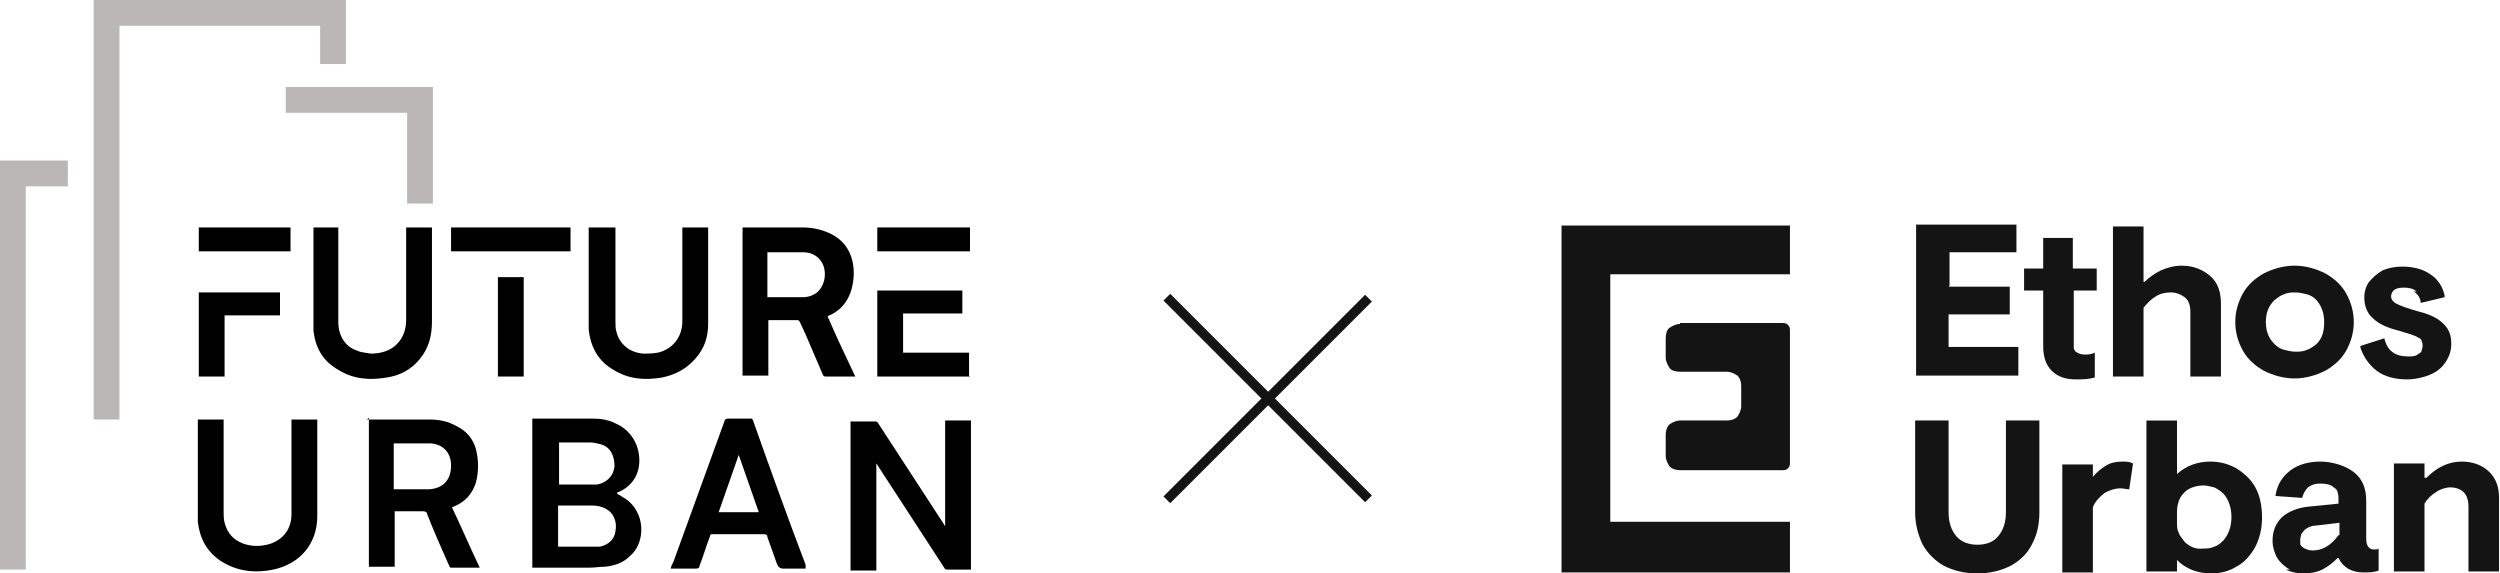
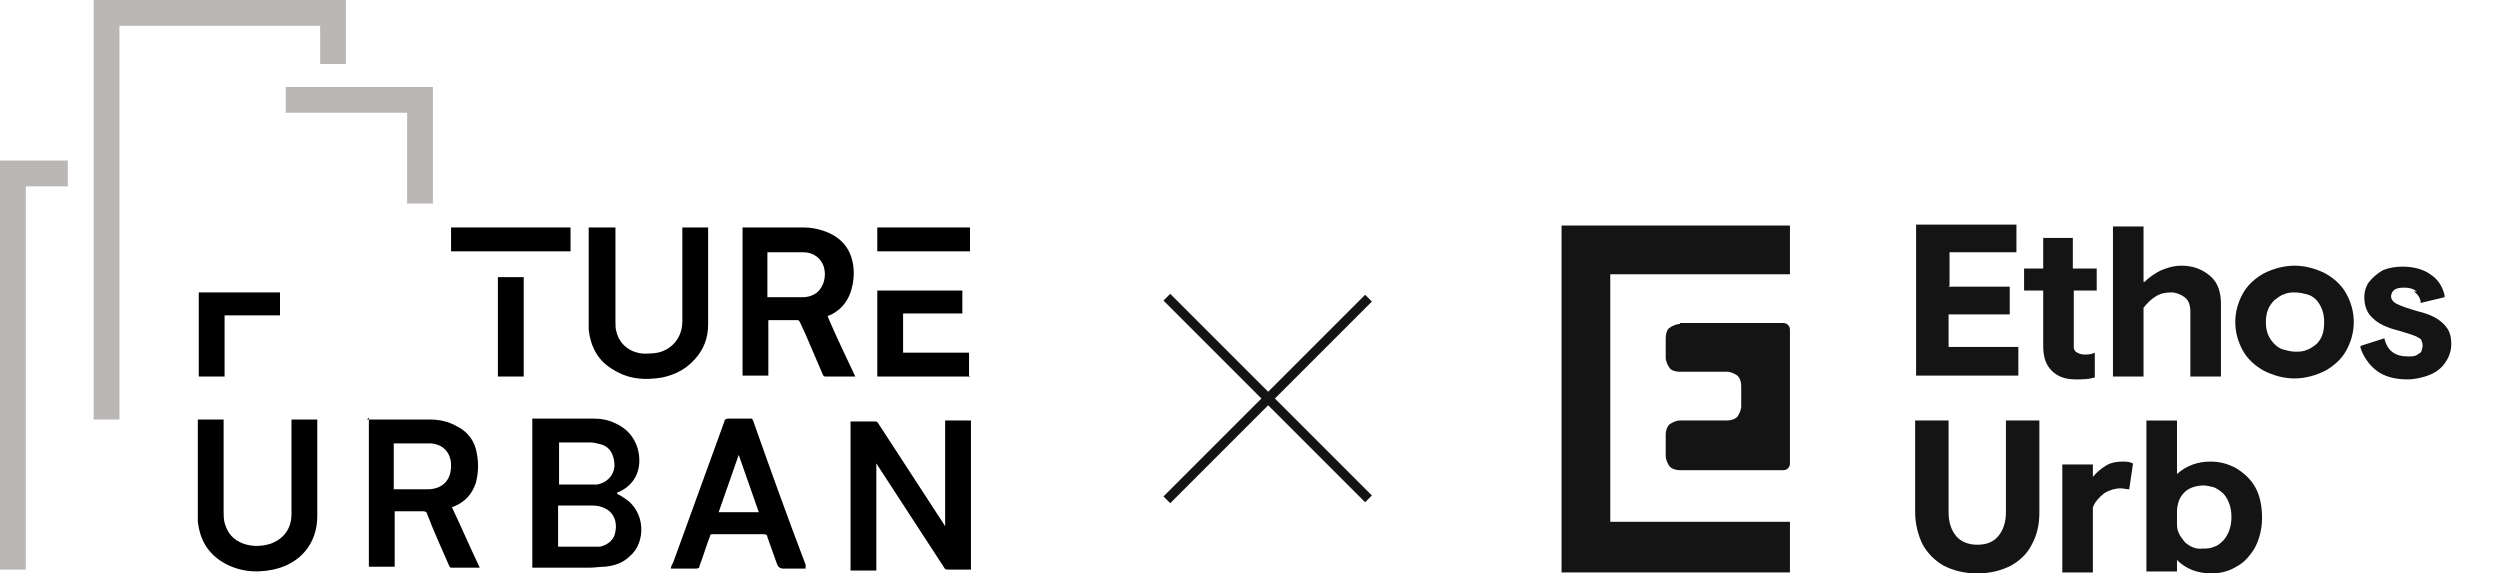
<svg xmlns="http://www.w3.org/2000/svg" viewBox="0 0 261.6 60">
  <defs>
    <style>      .cls-1 {        fill: #bbb7b7;      }      .cls-2 {        fill: #141414;      }      .cls-3 {        fill: none;        stroke: #141414;      }    </style>
  </defs>
  <g>
    <g id="Layer_1">
      <path d="M98.9,55.1v-11.1h2.7v15.6h-.3c-.7,0-1.4,0-2.1,0-.2,0-.3,0-.4-.2-2.3-3.5-4.6-7.1-6.9-10.6,0,0-.1-.2-.2-.3v11.2h-2.7v-15.6c0,0,.2,0,.3,0,.7,0,1.4,0,2.2,0,.2,0,.3,0,.4.2,2.3,3.5,4.6,7.1,6.9,10.6,0,0,.1.2.2.3h0s0,0,0,0Z" />
      <path d="M64.6,51.7c.3.1.5.3.7.4,2.3,1.4,2.3,4.7.6,6.1-.7.7-1.6,1-2.6,1.1-.5,0-1.1.1-1.6.1-1.9,0-3.8,0-5.7,0h-.3v-15.6c0,0,.1,0,.2,0,2,0,4.1,0,6.1,0,.8,0,1.6.1,2.4.5,1.6.7,2.5,2.2,2.5,3.9,0,1.5-.8,2.7-2.2,3.3,0,0,0,0-.1,0h0ZM58.4,57.2c0,0,.1,0,.2,0,1.1,0,2.2,0,3.4,0,.3,0,.5,0,.8,0,.9-.2,1.5-.8,1.6-1.6.2-1-.2-1.9-.9-2.3-.5-.3-1-.4-1.5-.4-1.1,0-2.2,0-3.3,0,0,0-.2,0-.3,0v4.4h0ZM58.4,50.7h.3c1,0,2.1,0,3.1,0,.2,0,.4,0,.7,0,1-.2,1.7-.9,1.8-1.9,0-1.1-.4-2-1.4-2.3-.4-.1-.8-.2-1.1-.2-1,0-2,0-3,0,0,0-.2,0-.3,0v4.4h0Z" />
      <path d="M89.2,39.4c-1,0-2,0-2.9,0,0,0-.2-.1-.2-.2-.6-1.4-1.2-2.8-1.8-4.2-.2-.4-.4-.9-.6-1.3,0,0-.1-.2-.2-.2-1,0-2.1,0-3.1,0,0,0,0,0,0,0v5.8h-2.7v-15.5c0,0,.2,0,.2,0,2,0,4.1,0,6.1,0,1,0,1.9.2,2.8.6,1.5.7,2.3,1.9,2.5,3.5.1.9,0,1.8-.3,2.7-.4,1.1-1.1,1.9-2.2,2.4,0,0-.1,0-.2.1,0,0,0,0,0,0,.9,2.1,1.9,4.2,2.9,6.3h0ZM80.3,31.1s0,0,.1,0c1.2,0,2.4,0,3.6,0,.6,0,1.1-.2,1.5-.5.7-.6,1-1.7.7-2.7-.3-.9-1.1-1.5-2.1-1.5-1.2,0-2.4,0-3.6,0,0,0-.1,0-.2,0v4.8Z" />
      <path d="M38.4,43.9c0,0,.1,0,.2,0,2.1,0,4.3,0,6.4,0,1,0,1.9.2,2.8.7,1,.5,1.7,1.3,2,2.4.3,1.2.3,2.3,0,3.5-.4,1.2-1.1,2-2.3,2.5,0,0-.1,0-.2.1,1,2.1,1.9,4.2,2.9,6.3h-.5c-.8,0-1.6,0-2.4,0-.2,0-.2,0-.3-.2-.8-1.8-1.6-3.6-2.3-5.4,0-.2-.2-.3-.4-.3-.9,0-1.8,0-2.7,0h-.3v5.8h-2.7v-15.6h0ZM41.2,46.4v4.8c1.2,0,2.5,0,3.7,0,1.5-.1,2.3-1,2.3-2.5,0-1.3-.8-2.2-2.1-2.3-1.3,0-2.6,0-3.9,0h0Z" />
      <path d="M61.7,23.8h2.7v.3c0,3.2,0,6.3,0,9.5,0,.4,0,.8.1,1.1.3,1.3,1.4,2.2,2.8,2.3.7,0,1.3,0,1.9-.2,1.4-.5,2.2-1.7,2.2-3.2,0-3.2,0-6.3,0-9.5v-.3h2.7c0,0,0,.1,0,.2,0,3.3,0,6.6,0,9.9,0,1.4-.4,2.6-1.4,3.7-.9,1-2,1.6-3.4,1.9-1.8.3-3.5.2-5.1-.8-1.6-.9-2.4-2.4-2.6-4.2,0-.4,0-.7,0-1.1,0-3.1,0-6.2,0-9.3v-.3h0Z" />
-       <path d="M32.7,23.8h2.7v.3c0,3.2,0,6.4,0,9.6,0,1.4.7,2.6,2,3,.4.2.9.2,1.4.3.9,0,1.7-.2,2.4-.7.9-.7,1.3-1.7,1.3-2.8,0-3.1,0-6.3,0-9.4v-.3h2.7v.3c0,3.2,0,6.3,0,9.5,0,1.5-.3,2.8-1.3,4-.9,1.1-2.1,1.7-3.4,1.9-1.8.3-3.5.2-5.1-.8-1.6-.9-2.4-2.3-2.6-4.1,0-.3,0-.7,0-1,0-3.2,0-6.4,0-9.5v-.3h0Z" />
      <path d="M20.7,43.9h2.7v.3c0,3.1,0,6.2,0,9.3,0,.4,0,.8.1,1.2.3,1.1.9,1.8,2,2.2.9.3,1.8.3,2.8,0,1.4-.5,2.2-1.6,2.2-3.1,0-3.2,0-6.4,0-9.6v-.3h2.7c0,0,0,.1,0,.2,0,3.3,0,6.6,0,9.9,0,2.9-1.8,5-4.6,5.6-1.9.4-3.8.2-5.5-.9-1.5-1-2.2-2.4-2.4-4.1,0-.4,0-.8,0-1.2,0-3,0-6,0-9.1v-.4h0Z" />
      <path d="M84.3,59.5h-2.3c-.4,0-.6-.2-.7-.5-.3-.9-.7-1.9-1-2.8,0-.2-.1-.3-.4-.3-1.8,0-3.5,0-5.3,0-.2,0-.3,0-.3.2-.4,1-.7,2.1-1.1,3.1,0,.2-.1.3-.4.3-.8,0-1.7,0-2.6,0,0-.3.2-.5.3-.8,1.8-4.9,3.5-9.7,5.3-14.6,0-.2.2-.3.4-.3.8,0,1.5,0,2.3,0,.2,0,.2,0,.3.2,1.8,5.1,3.6,10.1,5.5,15.1,0,0,0,.1,0,.2h0ZM79.4,53.6c-.7-2-1.4-4-2.1-6-.7,2-1.4,4-2.1,6h4.2Z" />
      <path d="M101.5,39.4h-9.7v-9h8.9v2.4h-6.2v4.1h6.9v2.6Z" />
      <path d="M23.5,33v6.4h-2.7v-8.8h8.5v2.4h-5.8Z" />
      <path d="M59.7,23.8v2.5h-12.5v-2.5h12.5Z" />
      <path d="M52.1,29h2.7v10.4h-2.7v-10.4Z" />
      <path d="M101.5,23.8v2.5h-9.7v-2.5h9.7Z" />
-       <path d="M20.8,26.3v-2.5h9.6v2.5h-9.6Z" />
      <path class="cls-1" d="M12.5,43.9h-2.7V0h26.4v6.7h-2.7v-4H12.5v41.1Z" />
      <path class="cls-1" d="M45.3,21.3h-2.7v-9.5h-12.7v-2.7h15.4v12.3Z" />
      <path class="cls-1" d="M2.7,59.6H0V16.8h7.1v2.7H2.7v40.1Z" />
      <path class="cls-2" d="M168.5,28.7h18.8v-5.1h-23.9v36.3h23.9v-5.3h-18.8v-25.9Z" />
      <path class="cls-2" d="M175.8,33.9c-.4,0-.8.2-1.1.4s-.4.7-.4,1.1v2c0,.4.2.8.4,1.1s.7.4,1.1.4h4.9c.4,0,.8.2,1.1.4.3.3.4.7.4,1.1v2.1c0,.4-.2.8-.4,1.1-.3.3-.7.4-1.1.4h-4.9c-.4,0-.8.2-1.1.4-.3.3-.4.7-.4,1.1v2.2c0,.4.2.8.4,1.1.3.3.7.4,1.1.4h10.7c.2,0,.4,0,.6-.2.2-.2.2-.4.2-.6v-13.8c0-.2,0-.4-.2-.6-.2-.2-.4-.2-.6-.2h-10.7Z" />
      <path class="cls-2" d="M203.9,30h6.4v2.9h-6.4v3.4h7.3v3h-10.7v-15.8h10.5v2.9h-7v3.5Z" />
      <path class="cls-2" d="M217,28.1h2.4v2.3h-2.4v5.5c0,.2,0,.3,0,.5,0,.1.1.3.2.4.3.2.6.3.9.3.4,0,.7,0,1.1-.2v2.6c-.7.2-1.3.2-2,.2-1.1,0-1.9-.3-2.5-.9-.6-.6-.9-1.4-.9-2.6v-5.8h-2v-2.3h2v-3.2h3.1v3.2Z" />
      <path class="cls-2" d="M224.4,29.5c.5-.5,1.1-.9,1.7-1.2.7-.3,1.4-.5,2.2-.5,1.2,0,2.2.4,3,1.1.8.7,1.1,1.7,1.1,2.9v7.6h-3.2v-6.8c0-.7-.2-1.2-.6-1.5-.4-.3-.9-.5-1.4-.5-.6,0-1.1.1-1.6.4-.5.3-.9.7-1.3,1.2v7.2h-3.2v-15.7h3.2v5.8Z" />
      <path class="cls-2" d="M243.3,28.6c.9.5,1.7,1.2,2.2,2.1.5.9.8,1.9.8,3,0,1.1-.3,2.1-.8,3-.5.9-1.3,1.6-2.2,2.1-1,.5-2.1.8-3.2.8s-2.2-.3-3.2-.8c-.9-.5-1.7-1.2-2.2-2.1-.5-.9-.8-1.9-.8-3,0-1.1.3-2.1.8-3,.5-.9,1.3-1.6,2.2-2.1,1-.5,2.1-.8,3.2-.8s2.2.3,3.2.8ZM238,31.4c-.6.6-.9,1.3-.9,2.3s.3,1.7.9,2.3c.3.3.6.5,1,.6.4.1.8.2,1.2.2.4,0,.8,0,1.2-.2.4-.1.7-.4,1-.6.6-.6.8-1.3.8-2.3s-.3-1.7-.8-2.3c-.3-.3-.6-.5-1-.6-.4-.1-.8-.2-1.2-.2-.4,0-.8,0-1.2.2-.4.1-.7.4-1,.6Z" />
      <path class="cls-2" d="M203.9,53.6c0,1.1.3,1.9.8,2.5.5.6,1.3.9,2.2.9,1,0,1.7-.3,2.2-.9.5-.6.8-1.4.8-2.5v-9.6h3.5v9.6c0,1.2-.2,2.3-.8,3.4-.5,1-1.3,1.7-2.2,2.2-1,.5-2.1.8-3.5.8s-2.5-.3-3.5-.8c-.9-.5-1.7-1.3-2.2-2.2-.5-1-.8-2.2-.8-3.4v-9.6h3.5v9.6Z" />
      <path class="cls-2" d="M227.8,49.6c1-.9,2.2-1.3,3.5-1.3.9,0,1.8.2,2.7.7.8.5,1.5,1.1,2,2,.5.9.7,2,.7,3.2s-.3,2.3-.8,3.2c-.5.8-1.1,1.5-1.9,1.9-.8.5-1.7.7-2.6.7-1.5,0-2.7-.5-3.6-1.4v1.2h-3.2v-15.8h3.2v5.6ZM227.8,54.7c0,.4,0,.7.2,1.1.1.3.4.6.6.9.5.5,1.2.8,1.9.7.4,0,.8,0,1.2-.2.4-.1.7-.4,1-.7.5-.6.8-1.4.8-2.4,0-1-.3-1.8-.8-2.4-.3-.3-.6-.5-1-.7-.4-.1-.8-.2-1.1-.2-.7,0-1.5.2-2,.7-.3.3-.5.6-.6.9s-.2.7-.2,1.1v1.1Z" />
-       <path class="cls-2" d="M253.9,50c1.1-1.1,2.3-1.7,3.7-1.7,1.2,0,2.2.4,2.9,1.1.7.7,1,1.6,1,2.7v7.7h-3.2v-6.8c0-.7-.2-1.2-.5-1.5-.3-.3-.8-.5-1.4-.5-.5,0-1.1.2-1.5.5-.5.3-.9.7-1.2,1.2v7.1h-3.2v-11.3h3.2v1.5Z" />
      <path class="cls-2" d="M252.9,30.5c-.4-.3-.8-.4-1.3-.4-.3,0-.7,0-1,.2-.1,0-.2.2-.3.3,0,.1-.1.2-.1.4,0,.3.2.6.6.8.4.2,1.2.5,2.3.8,1.2.3,2,.7,2.6,1.3s.8,1.2.8,2.1c0,.7-.2,1.3-.6,1.9-.4.6-.9,1-1.6,1.3-.7.3-1.6.5-2.4.5-1.3,0-2.4-.3-3.2-.9-.8-.6-1.4-1.5-1.7-2.4v-.2c0,0,2.5-.8,2.5-.8.3,1.3,1.1,1.9,2.5,1.9.4,0,.8,0,1.1-.3.1,0,.3-.2.3-.3,0-.1.1-.3.1-.5,0-.2,0-.3-.1-.5,0-.2-.2-.3-.4-.4-.3-.2-1-.4-2-.7-1.2-.3-2.1-.7-2.7-1.3-.6-.5-.9-1.3-.9-2.2,0-.6.2-1.2.5-1.6.4-.5.9-.9,1.4-1.2.7-.3,1.4-.4,2.1-.4,1.2,0,2.2.3,2.9.8.8.5,1.3,1.3,1.5,2.2v.2s-2.5.6-2.5.6c0-.5-.3-.9-.7-1.2Z" />
      <path class="cls-2" d="M219,49.9c.4-.5.9-.9,1.4-1.2.5-.3,1.1-.4,1.7-.4.4,0,.7,0,1.1.2l-.4,2.7c-.3,0-.6-.1-.9-.1-.6,0-1.2.2-1.7.5-.5.4-1,.9-1.2,1.5v6.8h-3.2v-11.3h3.2v1.4Z" />
-       <path class="cls-2" d="M239.6,59.6c-.5-.3-1-.7-1.3-1.2-.3-.5-.5-1.2-.5-1.8,0-1,.3-1.8,1-2.5.7-.6,1.7-1,2.9-1.1l3-.3v-.5c0-.2,0-.4-.1-.7,0-.2-.2-.4-.4-.5-.3-.3-.8-.4-1.4-.4-.5,0-.9.1-1.3.4-.3.3-.5.7-.6,1.1l-2.8-.2h0c.2-1.3.8-2.1,1.6-2.7.8-.6,1.9-.9,3.1-.9s2.6.4,3.5,1.1c.9.7,1.3,1.7,1.3,3v4c0,.7.3,1.1.8,1.1.2,0,.4,0,.5-.1v2.3c-.5.2-1,.2-1.6.2-1.2,0-2.1-.5-2.6-1.5h-.1c-.5.5-1,.9-1.6,1.2-.6.3-1.3.4-2,.4-.6,0-1.2-.1-1.8-.4ZM244.8,56v-1.3l-2.5.3c-.4,0-.9.2-1.2.5-.1.1-.2.3-.3.4,0,.2-.1.3-.1.5,0,.2,0,.3,0,.5,0,.2.2.3.3.4.3.2.7.3,1,.3,1,0,1.9-.5,2.7-1.6Z" />
      <path class="cls-3" d="M143.2,31.2l-21.1,21.1" />
      <path class="cls-3" d="M143.2,52.2l-21.1-21.1" />
    </g>
  </g>
</svg>